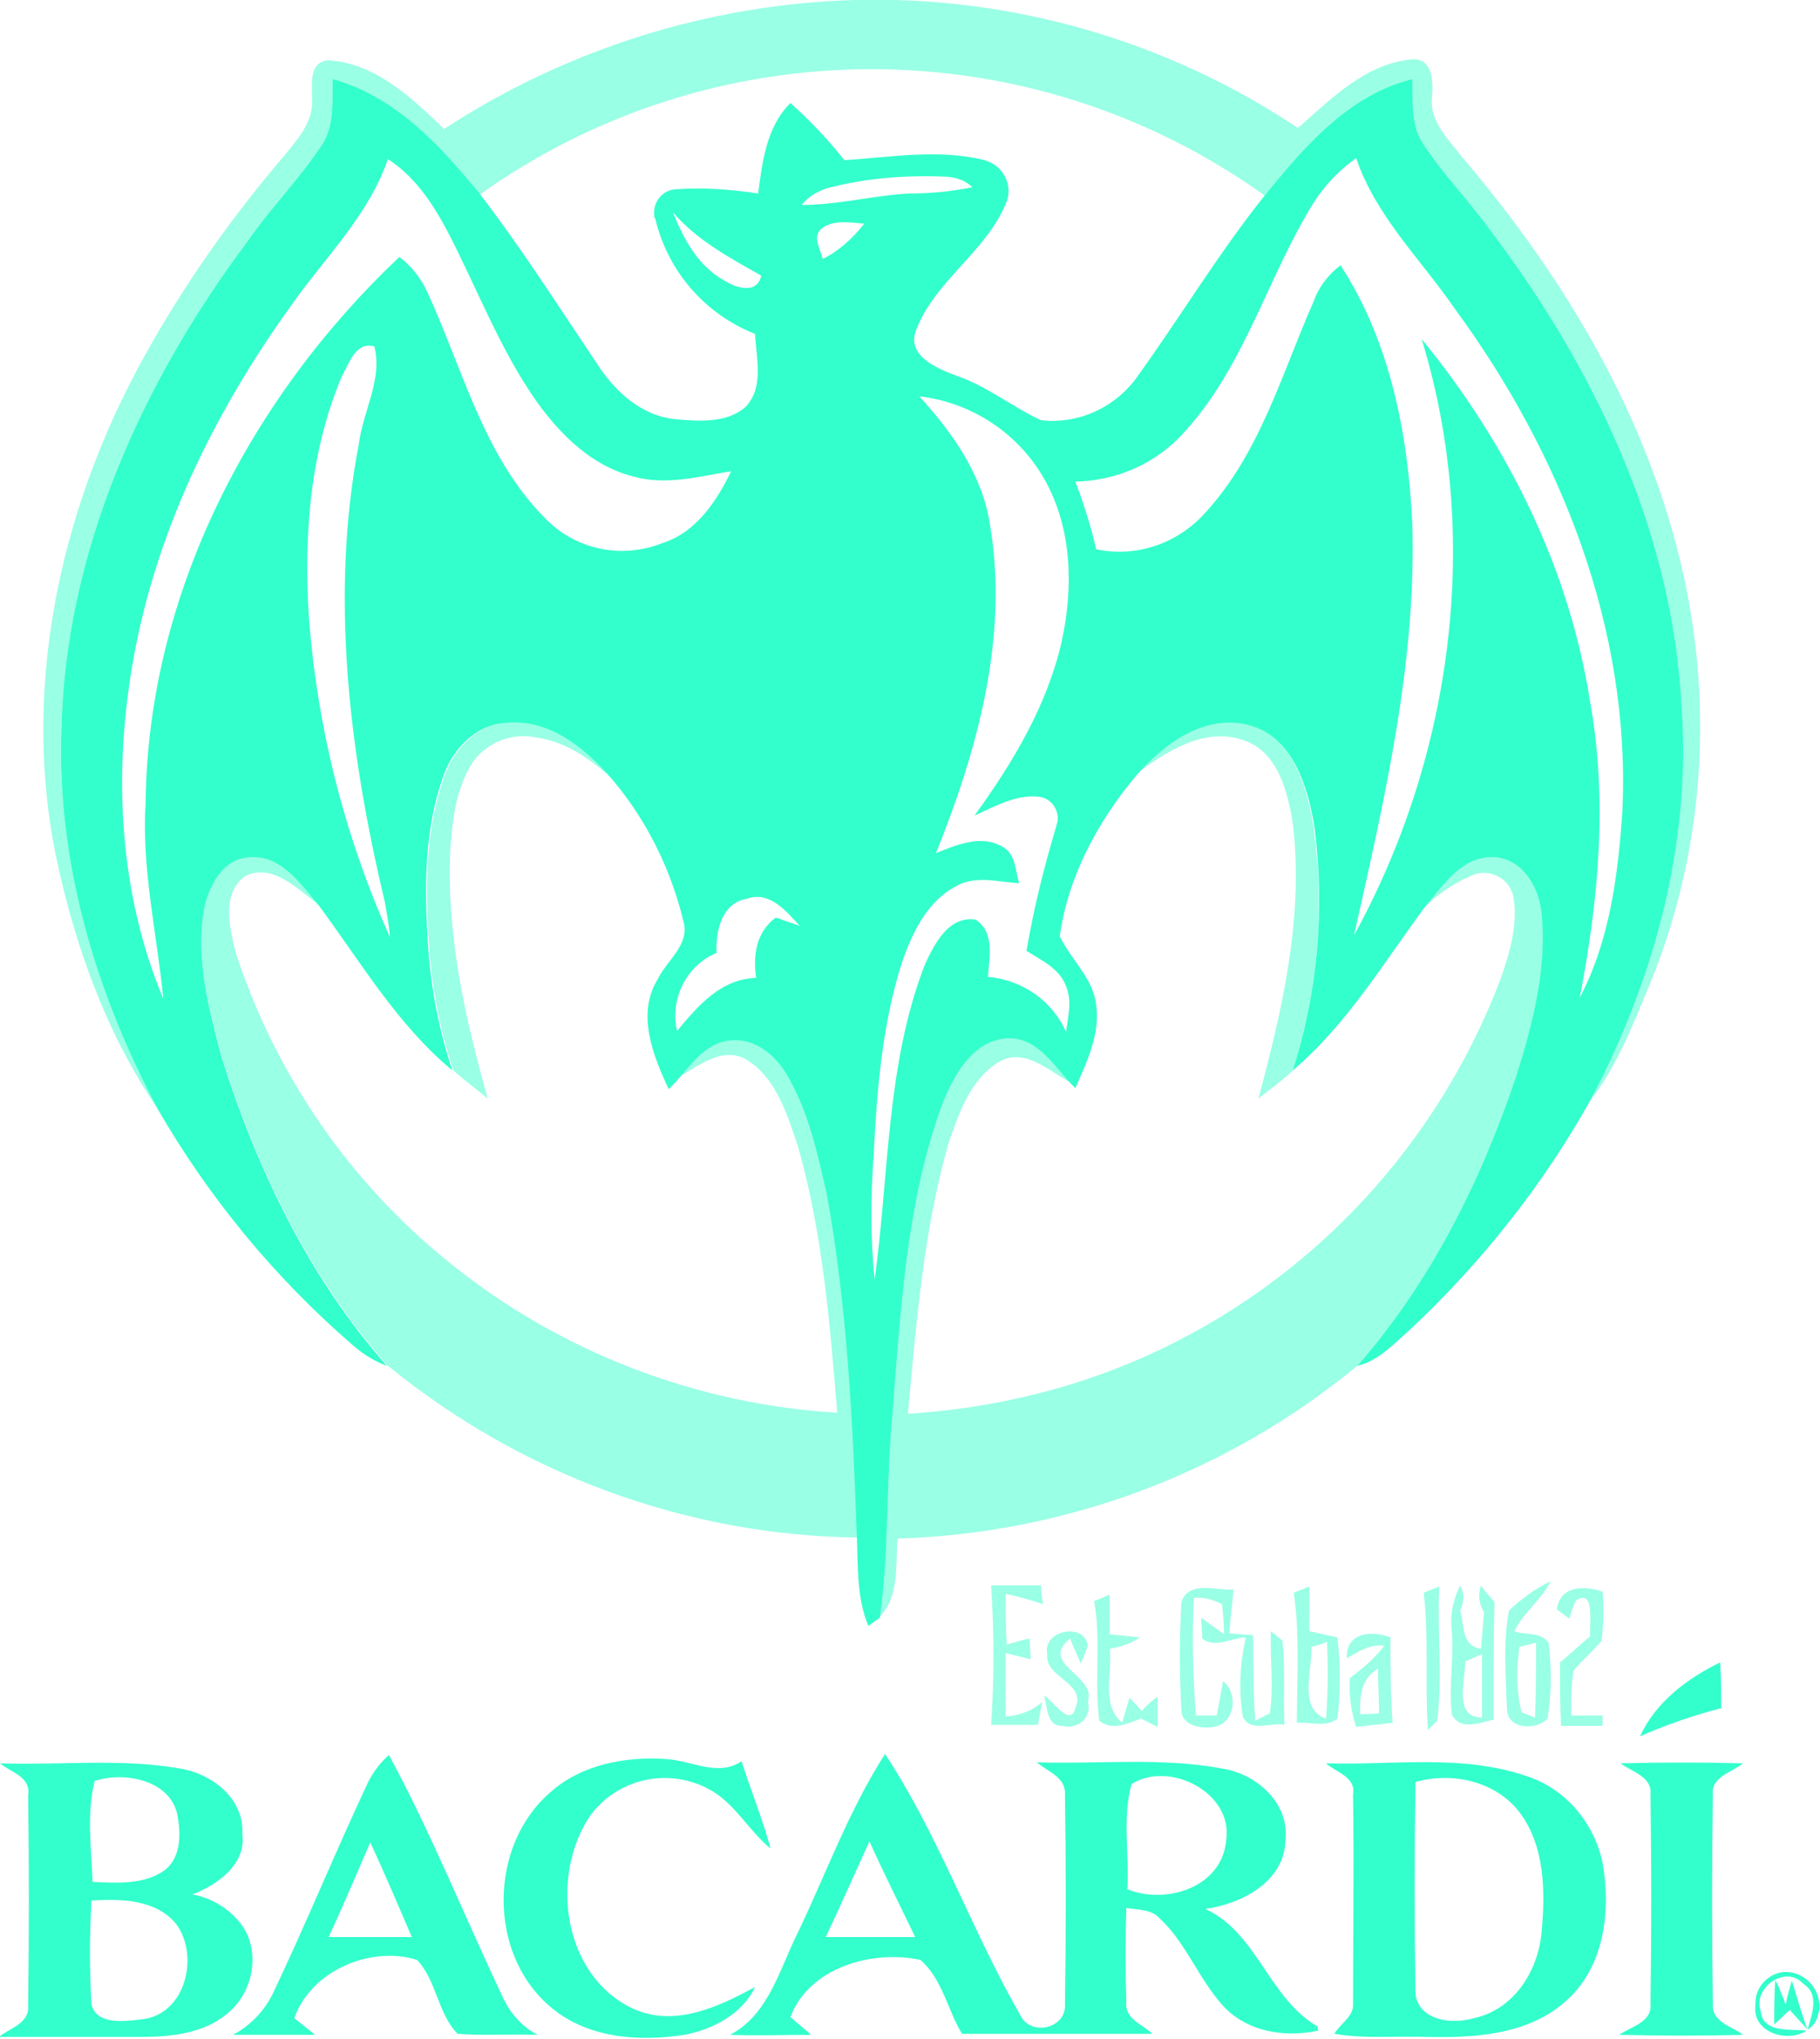
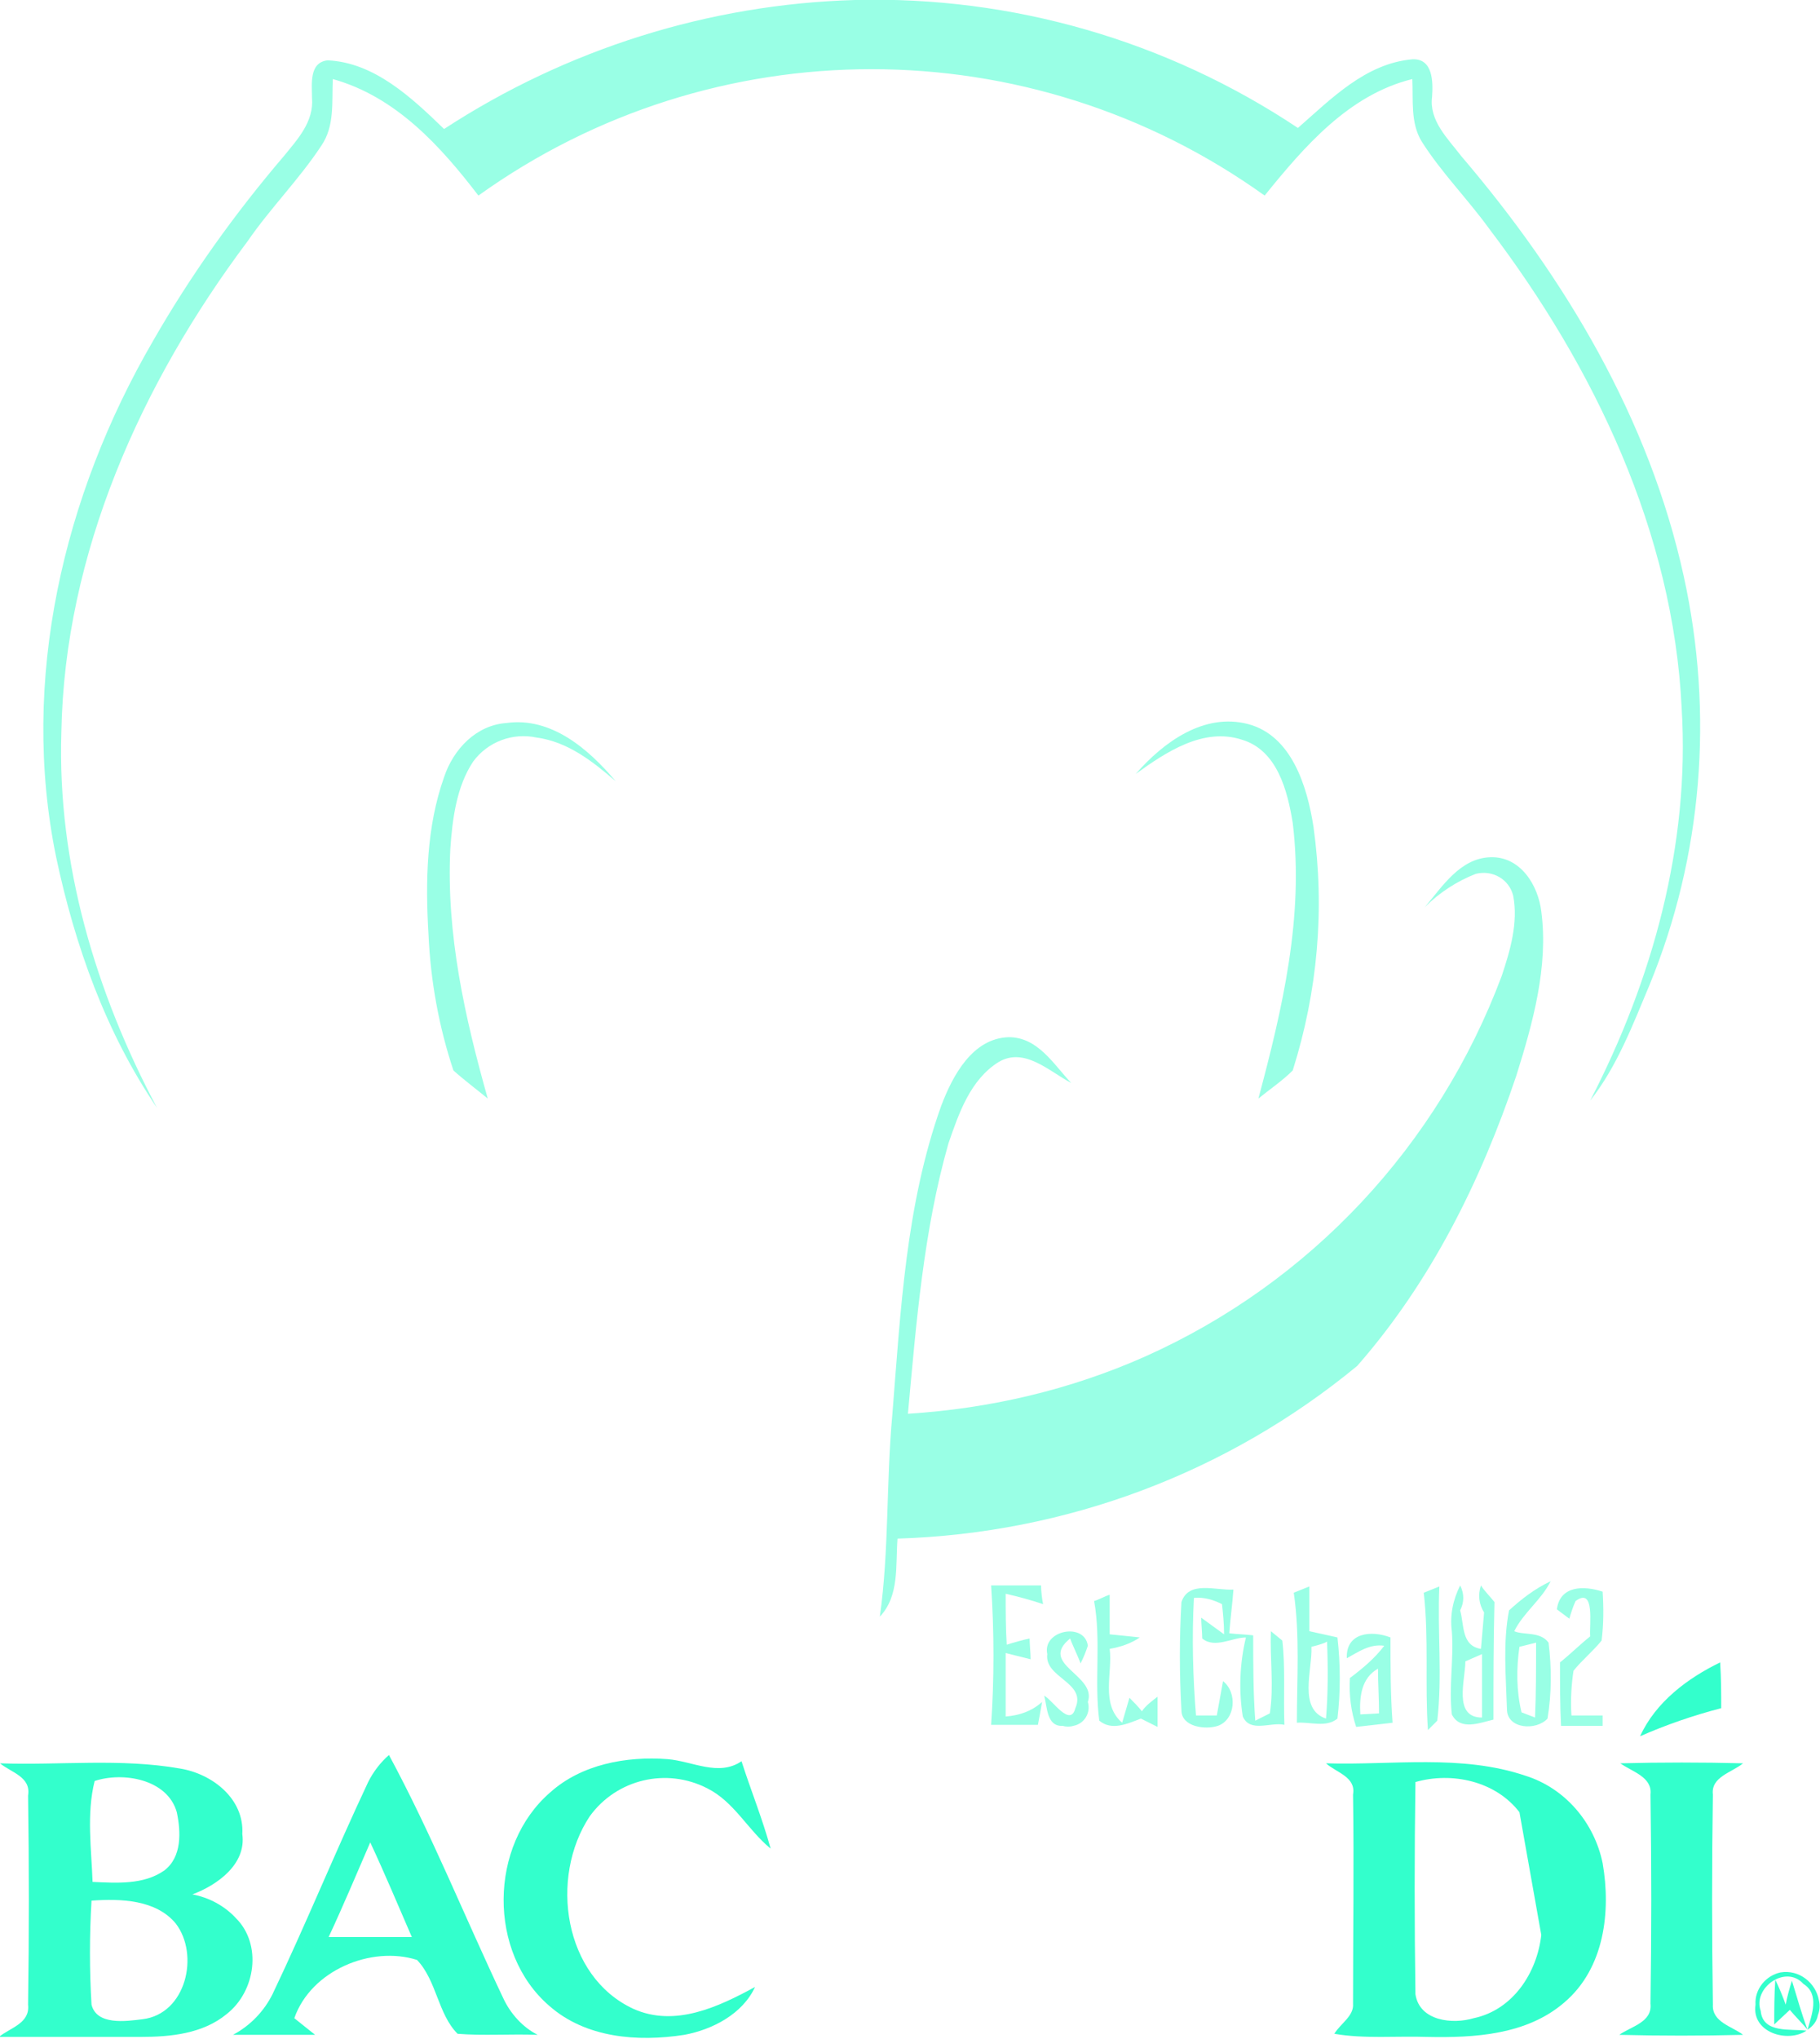
<svg xmlns="http://www.w3.org/2000/svg" version="1.1" id="Calque_1" x="0px" y="0px" viewBox="0 0 175 196" style="enable-background:new 0 0 175 196;" xml:space="preserve">
  <style type="text/css">
	.st0{fill:#33FFCC;}
	.st1{opacity:0.5;}
</style>
  <g id="Calque_2_00000156557705811629443880000007755540705448910759_">
    <g id="Logo-Design">
      <g id="Bacardi">
-         <path class="st0" d="M161.7,68.1c-0.8-16.9-8.4-32.8-18.5-46.1c-2.1-2.9-4.6-5.4-6.5-8.4c-1.1-1.8-0.8-4-0.9-6     c-6.1,1.5-10.4,6.5-14.2,11.2c-4.4,5.5-8,11.5-12.1,17.2c-2.1,3.1-5.7,4.8-9.4,4.4c-2.8-1.3-5.2-3.3-8.2-4.3     c-1.8-0.7-4.8-1.9-3.8-4.4c1.8-4.7,6.7-7.5,8.6-12.1c0.7-1.5,0-3.3-1.5-4c-0.2-0.1-0.3-0.1-0.5-0.2c-4.4-1.1-9-0.3-13.5,0     c-1.6-2-3.3-3.8-5.2-5.5c-2.3,2.3-2.7,5.6-3.1,8.7c-2.6-0.4-5.3-0.6-8-0.4c-1.2,0.1-2.1,1.2-2,2.4c0,0.2,0,0.3,0.1,0.4     c1.2,5.1,4.8,9.2,9.6,11.1c0.1,2.3,0.9,5.1-0.9,7c-1.8,1.6-4.5,1.4-6.7,1.2c-3.4-0.3-6-2.8-7.7-5.5c-3.7-5.5-7.2-11-11.2-16.2     C42.4,14.1,38.1,9.3,32,7.6c-0.1,2.2,0.2,4.5-1.1,6.4c-2.1,3.2-4.9,6-7.1,9.2C13.6,36.8,6.2,53.2,5.9,70.4     c-0.4,12.6,3.3,25,9.2,36.1c4.9,8.5,11.2,16.2,18.7,22.7c1,0.9,2.1,1.6,3.4,2.1c-7.5-8.5-12.5-18.9-15.9-29.7     c-1.2-4.6-2.5-9.3-1.7-14.1c0.4-2.3,1.9-5.1,4.5-5.1c3-0.2,4.9,2.7,6.6,4.7c4,5.4,7.5,11.4,12.8,15.8c-1.4-4.2-2.2-8.6-2.4-13.1     c-0.3-5.1-0.2-10.3,1.5-15.1c0.9-2.7,3.1-5,6-5.2c4.3-0.5,7.9,2.6,10.5,5.7c3.2,3.9,5.4,8.4,6.6,13.3c0.7,2.3-1.6,3.8-2.5,5.7     c-2,3.3-0.4,7.3,1.1,10.5l0.4-0.4c1.6-1.7,3-4.1,5.6-4.3c2.3-0.2,4.2,1.4,5.3,3.2c2.1,3.5,3,7.6,3.9,11.6c2,11,2.5,22.1,2.9,33.2     c0.1,2.8,0,5.7,1.1,8.3l1.1-0.8c0.9-6.4,0.6-12.9,1.2-19.4c0.8-10,1.3-20.2,4.7-29.7c1.1-2.9,3-6.5,6.5-6.6c2.8,0,4.3,2.6,6,4.4     l0.4,0.4c1.1-2.5,2.4-5.2,2-8c-0.3-2.6-2.4-4.3-3.5-6.6c0.8-5.8,3.7-11.1,7.4-15.5c2.7-3.1,6.6-5.9,10.8-4.8s5.7,6,6.3,9.9     c1,7.8,0.3,15.8-2.1,23.3c5.2-4.4,8.7-10.3,12.7-15.7c1.7-2,3.4-4.7,6.3-4.8s4.6,2.7,4.9,5.2c0.6,5.4-0.8,10.7-2.4,15.8     c-3.4,10.1-8.2,19.8-15.3,27.9c2.1-0.5,3.6-2.2,5.2-3.6c6.8-6.4,12.6-13.7,17.2-21.9C159,94.3,162.6,81.2,161.7,68.1z M69.7,27     c-2.6-1.4-4-4.1-5-6.6c2.3,2.7,5.5,4.4,8.5,6.1C72.8,28.3,70.8,27.7,69.7,27z M29.7,59.3c-0.5-7.8,0.1-15.9,3.2-23.2     c0.7-1.2,1.3-3.3,3.1-2.8c0.8,3.2-1.1,6.2-1.5,9.4c-2.8,14.6-0.9,29.7,2.5,44c0.2,1.1,0.4,2.2,0.5,3.4     C33.1,80.3,30.5,69.9,29.7,59.3z M63.7,52.2c-4,1.6-8.5,0.6-11.4-2.5c-5.8-5.9-7.8-14.2-11.2-21.6c-0.6-1.3-1.5-2.5-2.7-3.4     C24.1,38.2,14.2,57.1,14,77.2c-0.4,6.3,1.1,12.6,1.7,18.8c-4.2-10-4.8-21.3-3-31.9c2.1-12.6,7.8-24.3,15.2-34.6     c3.2-4.6,7.5-8.7,9.4-14.2c2.5,1.6,4.2,4.1,5.6,6.7c2.9,5.5,5.1,11.5,8.7,16.6c2.3,3.2,5.3,6.2,9.3,7.2c3.1,0.9,6.3,0,9.4-0.5     C68.9,48.2,66.9,51.2,63.7,52.2L63.7,52.2z M74.6,88.2c-1.9,1.4-2.2,3.6-1.9,5.8c-3.4,0.1-5.6,2.7-7.6,5.1     c-0.7-3.1,0.9-6.3,3.8-7.5c-0.1-2.1,0.5-4.8,2.9-5.2c2.2-0.8,3.8,1.2,5.1,2.6L74.6,88.2z M79.1,24.9c-0.2-1-1.1-2.2,0-3     s2.7-0.5,4-0.4C82,22.9,80.7,24.1,79.1,24.9z M77.1,19.7c0.6-0.8,1.5-1.3,2.4-1.6c3.8-1,7.7-1.3,11.7-1.1c0.9,0.1,1.7,0.4,2.3,1     c-2,0.4-4,0.6-6.1,0.6C83.9,18.8,80.6,19.7,77.1,19.7L77.1,19.7z M102.1,61.6c-1.4,6.2-4.7,11.7-8.4,16.8c2-0.9,4.1-2.1,6.3-1.8     c1.1,0.2,1.8,1.2,1.7,2.3c0,0.1-0.1,0.3-0.1,0.4c-1.2,4-2.2,8-2.9,12.1c1.4,0.9,3.2,1.7,3.8,3.4c0.6,1.4,0.2,2.9,0,4.4     c-1.3-3-4.2-5-7.5-5.3c0.1-1.8,0.7-4.3-1.2-5.5c-2.6-0.4-4,2.4-4.9,4.4c-3.7,9.6-3.4,20.1-4.8,30.2c-0.4-3.9-0.4-7.8-0.1-11.8     c0.3-6.2,0.8-12.6,2.7-18.6c1-2.9,2.4-5.9,5.2-7.4c1.9-1.1,4.1-0.4,6.1-0.3c-0.4-1.2-0.3-2.8-1.6-3.5c-2-1.2-4.4-0.2-6.4,0.6     c4-9.9,7-20.8,5.2-31.5c-0.7-4.8-3.6-8.9-6.8-12.4c5.1,0.6,9.6,3.6,12.1,8.1C103.1,50.9,103.2,56.5,102.1,61.6L102.1,61.6z      M156,77.9c-0.4,6.1-1.2,12.5-4.1,18c1.8-9.3,2.7-19,1-28.4c-2-12.9-8-24.9-16.2-34.9c5.8,18.9,3,40-6.5,57.3     c2.9-13,6-26.1,5.6-39.5c-0.4-8.6-2.1-17.5-6.9-24.9c-1.2,0.9-2.1,2.1-2.6,3.5c-3.1,7-5.2,14.8-10.7,20.6     c-2.6,2.7-6.4,4-10.2,3.2c-0.5-2.2-1.2-4.4-2-6.5c4.1-0.1,7.9-1.8,10.6-4.9c5.7-6.3,7.9-14.8,12.3-21.9c1.1-1.7,2.4-3.1,4.1-4.3     c1.9,5.6,6.2,9.7,9.5,14.5C150.1,43.6,156.8,60.5,156,77.9z" />
        <path class="st0" d="M165.5,164.2c-2.7,0.7-5.3,1.6-7.8,2.7c1.5-3.3,4.6-5.6,7.7-7.1C165.5,161.4,165.5,162.8,165.5,164.2z" />
        <path class="st0" d="M22.7,184.4c-1.1-1.2-2.6-2-4.2-2.3c2.4-0.9,5.2-2.9,4.8-5.8c0.2-3.4-2.9-5.8-6-6.3     c-5.7-1-11.5-0.3-17.3-0.5c1.1,0.9,3,1.3,2.7,3.1c0.1,6.7,0.1,13.4,0,20.1c0.2,1.8-1.7,2.2-2.8,3.1c4.5,0,9.1,0,13.6,0     c2.9,0,6-0.3,8.3-2.2C24.6,191.4,25.2,186.9,22.7,184.4z M9.1,171.2c2.7-0.9,7-0.2,7.9,3c0.4,1.9,0.5,4.3-1.2,5.6     c-2,1.4-4.6,1.2-6.9,1.1C8.8,177.8,8.3,174.4,9.1,171.2z M13.7,194.1c-1.6,0.2-4.4,0.6-4.9-1.4c-0.2-3.3-0.2-6.7,0-10     c2.8-0.2,6.2-0.1,8.1,2.2C19.2,187.9,17.9,193.6,13.7,194.1z" />
        <path class="st0" d="M48.4,192.1c-3.7-7.8-6.9-15.8-11-23.4c-0.8,0.7-1.5,1.6-2,2.6c-3.2,6.8-6,13.7-9.2,20.4     c-0.8,1.6-2.1,3-3.8,3.9c2.6,0,5.3,0,7.9,0l-2-1.6c1.6-4.6,7.4-7,11.8-5.6c1.9,2,2,5.2,3.9,7.1c2.5,0.2,5.1,0,7.7,0.1     C50.3,194.9,49.1,193.6,48.4,192.1z M31.6,186.2c1.4-3,2.7-6.1,4-9.1c1.4,3,2.7,6.1,4,9.1H31.6z" />
        <path class="st0" d="M56.7,174.6c-3.9,5.9-2.5,15.4,4.2,18.5c4,1.8,8.2-0.2,11.7-2.1c-1.2,2.6-4.1,4.1-6.8,4.6     c-4.5,0.7-9.5,0.3-13-2.8c-5.9-5.1-5.8-15.4,0.1-20.5c3-2.7,7.3-3.5,11.3-3.2c2.4,0.2,4.9,1.7,7.1,0.2c0.9,2.8,2,5.5,2.8,8.4     c-2.2-1.8-3.5-4.5-6.1-5.8C64.1,169.9,59.3,171,56.7,174.6z" />
-         <path class="st0" d="M126.7,194.8c-4.7-2.7-5.8-9-10.8-11.3c3.5-0.5,7.6-2.6,7.7-6.6c0.4-3.6-2.8-6.4-6.1-6.9     c-5.9-1.1-11.9-0.4-17.8-0.6c1,0.9,2.8,1.4,2.7,3.1c0.1,6.7,0.1,13.4,0,20.1c0.2,2.4-3.3,3.2-4.3,1.1c-4.7-8.2-7.8-17.2-13-25.1     c-3.4,5.3-5.6,11.3-8.3,17c-1.8,3.5-2.8,8-6.6,10c2.6,0.1,5.2,0,7.8,0l-2-1.7c1.8-4.8,7.9-6.5,12.5-5.5c2.1,1.8,2.6,4.8,4,7.1     c6.1,0,12.2,0,18.3,0c-0.9-0.9-2.7-1.4-2.5-3.1c-0.1-3-0.1-6,0-9c1.1,0.2,2.4,0.1,3.2,1c2.5,2.3,3.7,5.7,6,8.3s6,3.2,9.2,2.5     C126.8,195.3,126.7,195,126.7,194.8z M79.4,186.2c1.4-3,2.8-6.1,4.2-9.2c1.4,3.1,2.9,6.1,4.4,9.2H79.4z M108.4,181.6     c0.2-3.3-0.5-6.8,0.4-10.1c3.6-2.3,9.8,0.8,9.1,5.4C117.5,181.5,112,183.1,108.4,181.6L108.4,181.6z" />
-         <path class="st0" d="M154.1,179.1c-0.8-3.9-3.6-7.2-7.4-8.4c-6.2-2.1-12.8-1-19.2-1.2c1,0.9,2.9,1.3,2.6,3c0.1,6.7,0,13.4,0,20.1     c0.1,1.2-1.2,1.9-1.8,2.9c2.9,0.5,6,0.2,8.9,0.3c4.6,0.1,9.6-0.2,13.2-3.3C154.3,189.2,154.9,183.7,154.1,179.1z M148.2,186     c-0.4,3.6-2.7,7.2-6.5,8c-2,0.6-5.2,0.3-5.6-2.3c-0.1-6.8-0.1-13.6,0-20.4c3.5-1,7.7-0.1,10,2.9C148.6,177.5,148.6,182,148.2,186     z" />
+         <path class="st0" d="M154.1,179.1c-0.8-3.9-3.6-7.2-7.4-8.4c-6.2-2.1-12.8-1-19.2-1.2c1,0.9,2.9,1.3,2.6,3c0.1,6.7,0,13.4,0,20.1     c0.1,1.2-1.2,1.9-1.8,2.9c2.9,0.5,6,0.2,8.9,0.3c4.6,0.1,9.6-0.2,13.2-3.3C154.3,189.2,154.9,183.7,154.1,179.1z M148.2,186     c-0.4,3.6-2.7,7.2-6.5,8c-2,0.6-5.2,0.3-5.6-2.3c-0.1-6.8-0.1-13.6,0-20.4c3.5-1,7.7-0.1,10,2.9z" />
        <path class="st0" d="M167.6,195.6c-4,0.1-7.9,0.1-11.9,0c1.1-0.8,3.2-1.2,3-3c0.1-6.7,0.1-13.4,0-20.1c0.2-1.7-1.8-2.2-2.9-3     c3.9-0.1,7.9-0.1,11.8,0c-1.1,0.9-3.1,1.3-2.9,3c-0.1,6.7-0.1,13.4,0,20.2C164.6,194.4,166.6,194.8,167.6,195.6z" />
        <path class="st0" d="M174.8,193.7c-0.1,0.6-0.5,1.1-1,1.4c-0.4-0.5-1.3-1.4-1.7-1.9l-1.5,1.4c0-1.4,0-2.8,0.1-4.3     c0.3,0.6,0.8,1.8,1,2.4c0.1-0.6,0.4-1.7,0.6-2.3c0.5,1.6,0.9,3.1,1.5,4.7c0.4-1.4,1.2-3.4-0.4-4.4c-1.7-1.9-4.9,0.4-4.1,2.6     c0.2,2.2,2.9,1.7,4.4,1.9c-1.8,1.2-5.3,0.2-4.9-2.5c-0.1-1.5,1-2.8,2.4-3.1c1.8-0.3,3.4,1,3.7,2.7     C175,192.7,175,193.2,174.8,193.7z" />
        <g class="st1">
          <path class="st0" d="M158.6,94.7c-1.6,3.8-3.1,7.8-5.7,11.1c6-11.6,9.6-24.6,8.8-37.7c-0.8-16.9-8.4-32.8-18.5-46.1      c-2.1-2.9-4.6-5.4-6.5-8.4c-1.1-1.8-0.8-4-0.9-6c-6.1,1.5-10.4,6.5-14.2,11.2c-22.6-16.2-53-16.2-75.6,0      C42.4,14.1,38.1,9.3,32,7.6c-0.1,2.2,0.2,4.5-1.1,6.4c-2.1,3.2-4.9,6-7.1,9.2C13.6,36.8,6.2,53.2,5.9,70.4      c-0.4,12.6,3.3,25,9.2,36.1c-4.9-7.2-7.9-15.6-9.7-24.1c-3.5-17,0.7-34.8,9.3-49.6c3.6-6.3,7.9-12.3,12.6-17.8      c1.3-1.6,2.9-3.3,2.7-5.6c0-1.3-0.3-3.4,1.5-3.6c4.5,0.2,8.1,3.6,11.2,6.6C54.5,4.7,68.2,0.4,82.2,0c15.1-0.4,30,3.9,42.6,12.3      c3.2-2.8,6.5-6.2,11-6.6c2-0.1,2,2.2,1.9,3.6c-0.3,2.3,1.5,4,2.8,5.7c10,11.7,18.1,25.3,21.4,40.4      C164.8,68.6,163.7,82.3,158.6,94.7z" />
          <path class="st0" d="M59.2,75.1c-2.2-1.9-4.6-3.8-7.6-4.2c-2.3-0.5-4.7,0.4-6.1,2.3c-1.6,2.4-2,5.5-2.2,8.4      c-0.4,8.2,1.4,16.2,3.6,24c-1.1-0.9-2.3-1.8-3.3-2.7c-1.4-4.2-2.2-8.6-2.4-13.1c-0.3-5.1-0.2-10.3,1.5-15.1c0.9-2.7,3.1-5,6-5.2      C53,68.9,56.6,72,59.2,75.1z" />
          <path class="st0" d="M124.3,102.9c-1,1-2.2,1.8-3.3,2.7c2.3-8.6,4.4-17.5,3.3-26.5c-0.5-3.1-1.5-7-4.9-8      c-3.7-1.2-7.3,1.2-10.2,3.3c2.7-3.1,6.6-5.9,10.8-4.8s5.7,6,6.3,9.9C127.4,87.4,126.7,95.3,124.3,102.9z" />
-           <path class="st0" d="M82.5,147.8c-16.5-0.2-32.5-6.1-45.3-16.6c-7.5-8.5-12.5-18.9-15.9-29.7c-1.2-4.6-2.5-9.3-1.7-14.1      c0.4-2.3,1.9-5.1,4.5-5.1c3-0.2,4.9,2.7,6.6,4.7c-2-1.4-4.4-4.1-7.1-2.8c-2.4,1.7-1.5,5.1-0.9,7.5c3.9,11.8,11.1,22.2,20.8,29.9      c10.5,8.4,23.5,13.4,37,14.2c-0.7-8.6-1.4-17.3-3.8-25.7c-1-2.9-2-6.3-4.7-8.1c-2.5-1.7-5.1,0.7-7.2,1.8c1.6-1.7,3-4.1,5.6-4.3      c2.3-0.2,4.2,1.4,5.3,3.2c2.1,3.5,3,7.6,3.9,11.6C81.6,125.6,82,136.7,82.5,147.8z" />
          <path class="st0" d="M145.8,103.4c-3.4,10.1-8.2,19.8-15.3,27.9c-12.5,10.3-28,16.1-44.2,16.6c-0.2,2.6,0.2,5.5-1.7,7.5      c0.9-6.4,0.6-12.9,1.2-19.4c0.8-10,1.3-20.2,4.7-29.7c1.1-2.9,3-6.5,6.5-6.6c2.8,0,4.3,2.6,6,4.4c-2.1-1.1-4.5-3.5-7-2      c-2.7,1.7-3.8,4.9-4.8,7.8c-2.4,8.4-3.1,17.3-3.9,26c7.9-0.5,15.6-2.3,22.8-5.5c15.9-7.1,28.2-20.3,34.3-36.6      c0.8-2.4,1.6-5.1,1.1-7.7c-0.4-1.6-2-2.5-3.6-2.1c0,0,0,0,0,0c-1.8,0.7-3.5,1.8-4.9,3.2c1.7-2,3.4-4.7,6.3-4.8s4.6,2.7,4.9,5.2      C148.9,92.9,147.4,98.3,145.8,103.4z" />
          <path class="st0" d="M96.7,165c1.3-0.1,2.5-0.5,3.5-1.4c-0.1,0.6-0.3,1.7-0.4,2.2c-1.5,0-3,0-4.5,0c0.3-4.4,0.3-8.9,0-13.4h4.8      c0,0.5,0.1,1.4,0.2,1.8c-1.2-0.4-2.3-0.7-3.6-1c0,1.6,0,3.3,0.1,4.9c0.6-0.2,1.7-0.5,2.2-0.6c0,0.5,0.1,1.5,0.1,2l-2.4-0.6      C96.7,161,96.7,163,96.7,165z" />
          <path class="st0" d="M123.5,165.8c-1.3-0.3-3.3,0.8-4-0.8c-0.4-2.5-0.3-5.1,0.3-7.6c-1.3,0-3,1.1-4.2,0.1c0-0.5-0.1-1.5-0.1-2      l2.2,1.6c0-1-0.1-2-0.2-2.9c-0.8-0.4-1.7-0.7-2.7-0.6c-0.2,3.8-0.1,7.6,0.2,11.3h2c0.2-1.1,0.4-2.2,0.6-3.3      c1.4,1.1,1.2,3.7-0.5,4.3c-1.2,0.4-3.5,0.1-3.5-1.5c-0.2-3.5-0.2-7,0-10.4c0.7-2.1,3.3-1.1,5-1.2c-0.1,1.4-0.3,2.8-0.4,4.2      c0.8,0.1,1.5,0.1,2.3,0.2c0,2.7,0,5.5,0.2,8.2l1.4-0.7c0.4-2.6,0-5.3,0.1-7.9l1.1,0.9C123.6,160.2,123.4,163,123.5,165.8z" />
          <path class="st0" d="M128.6,157.4c-0.9-0.2-1.8-0.4-2.7-0.6c0-1.4,0-2.8,0-4.3l-1.5,0.6c0.6,4.1,0.3,8.3,0.3,12.5      c1.3-0.1,2.8,0.5,3.9-0.4C128.9,162.7,128.9,160,128.6,157.4z M127.5,165.2c-2.7-0.9-1.3-4.7-1.4-6.9c0.4-0.1,1.2-0.3,1.5-0.5      C127.7,160.3,127.7,162.8,127.5,165.2z" />
          <path class="st0" d="M138.2,165.4l-0.9,0.9c-0.3-4.4,0.1-8.8-0.4-13.2l1.5-0.6C138.2,156.8,138.7,161.1,138.2,165.4z" />
          <path class="st0" d="M145.6,156.8c0.9-1.8,2.6-3,3.5-4.8c-1.5,0.7-2.8,1.7-4,2.8c-0.6,3.1-0.3,6.3-0.2,9.5      c0,1.9,2.8,2.1,3.9,0.9c0.4-2.4,0.4-4.9,0.1-7.3C148.1,156.8,146.5,157.2,145.6,156.8z M147.6,165.1l-1.3-0.5      c-0.5-2.1-0.5-4.2-0.2-6.3l1.6-0.4C147.7,160.4,147.7,162.8,147.6,165.1L147.6,165.1z" />
          <path class="st0" d="M151.1,164.9h3v1h-4c-0.1-2-0.1-4.1-0.1-6.1c1-0.8,1.9-1.7,2.9-2.5c-0.1-1.1,0.5-4.8-1.4-3.4      c-0.2,0.4-0.5,1.3-0.6,1.7l-1.2-0.9c0.3-2.3,2.6-2.3,4.4-1.7c0.1,1.6,0.1,3.1-0.1,4.7c-0.8,1-1.9,1.9-2.7,2.9      C151.1,161.9,151,163.4,151.1,164.9z" />
          <path class="st0" d="M111.3,163.1v2.9l-1.6-0.8c-1.3,0.5-2.8,1.2-4,0.2c-0.5-3.8,0.2-7.7-0.5-11.5c0.4-0.1,1.1-0.5,1.5-0.6      c0,1.2,0,2.5,0,3.8l2.9,0.3c-0.9,0.6-1.8,0.9-2.9,1.1c0.3,2.3-0.9,5.3,1.2,7.1l0.7-2.4c0.3,0.3,0.9,0.9,1.2,1.3      C110.1,164,110.9,163.4,111.3,163.1z" />
          <path class="st0" d="M143.7,154c-0.3-0.4-1-1.1-1.3-1.6c-0.3,0.9-0.2,1.8,0.3,2.6c-0.1,1.2-0.2,2.4-0.3,3.5      c-1.9-0.3-1.6-2.3-2-3.7c0.4-0.8,0.4-1.6,0-2.4c-0.7,1.4-1,2.9-0.8,4.4c0.2,2.7-0.3,5.3,0,8c0.8,1.6,2.7,0.8,4,0.5      C143.6,161.6,143.6,157.8,143.7,154z M142.5,165.1c-2.8,0-1.6-3.6-1.6-5.4l1.6-0.7C142.5,161,142.5,163,142.5,165.1L142.5,165.1      z" />
          <path class="st0" d="M104.6,163.6c0.3,1-0.3,2.1-1.4,2.3c-0.3,0.1-0.7,0.1-1,0c-1.6,0.1-1.5-1.9-1.8-2.9c0.8,0.4,2.5,3.1,3,1.2      c1.1-2.5-3-2.9-2.7-5.2c-0.5-2.3,3.6-3.1,3.9-0.8c-0.2,0.6-0.4,1.1-0.7,1.7c-0.2-0.6-0.8-1.8-1-2.4      C99.8,160,105.5,161,104.6,163.6z" />
          <path class="st0" d="M133.7,157.4c-1.8-0.7-4.3-0.5-4.2,2c1.1-0.6,2.2-1.4,3.6-1.2c-0.9,1.2-2.1,2.2-3.3,3.1      c-0.1,1.6,0.1,3.2,0.6,4.7l3.5-0.4C133.7,162.9,133.7,160.1,133.7,157.4z M130.8,164.8c-0.1-1.7,0.1-3.5,1.7-4.4      c0,1.4,0.1,2.9,0.1,4.3L130.8,164.8z" />
        </g>
      </g>
    </g>
  </g>
</svg>